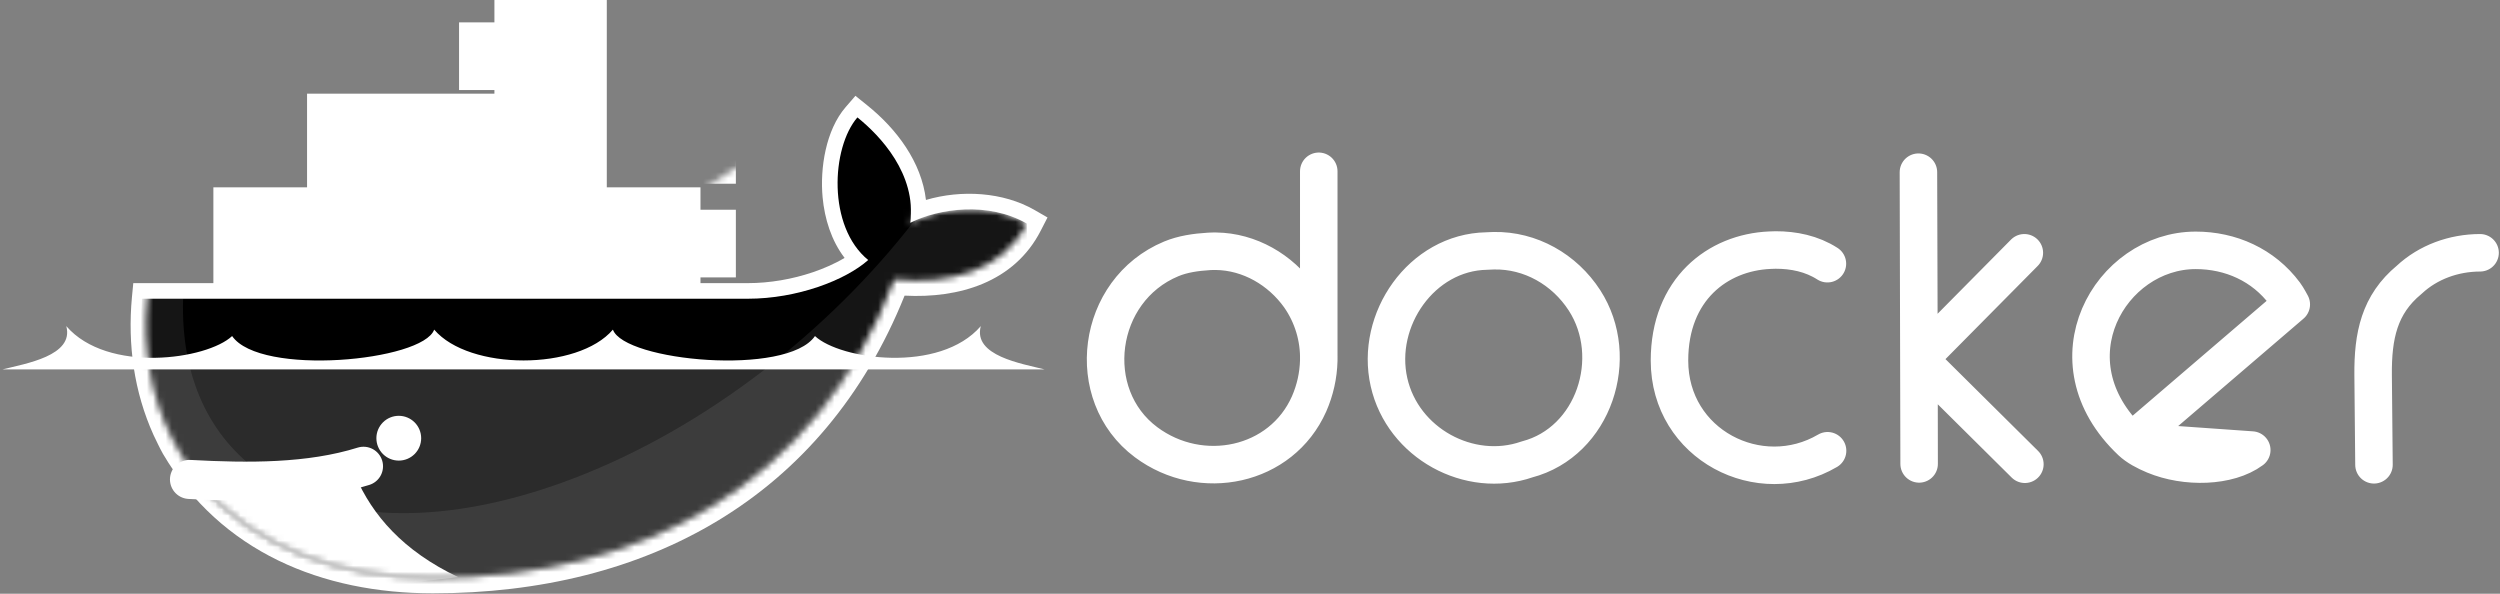
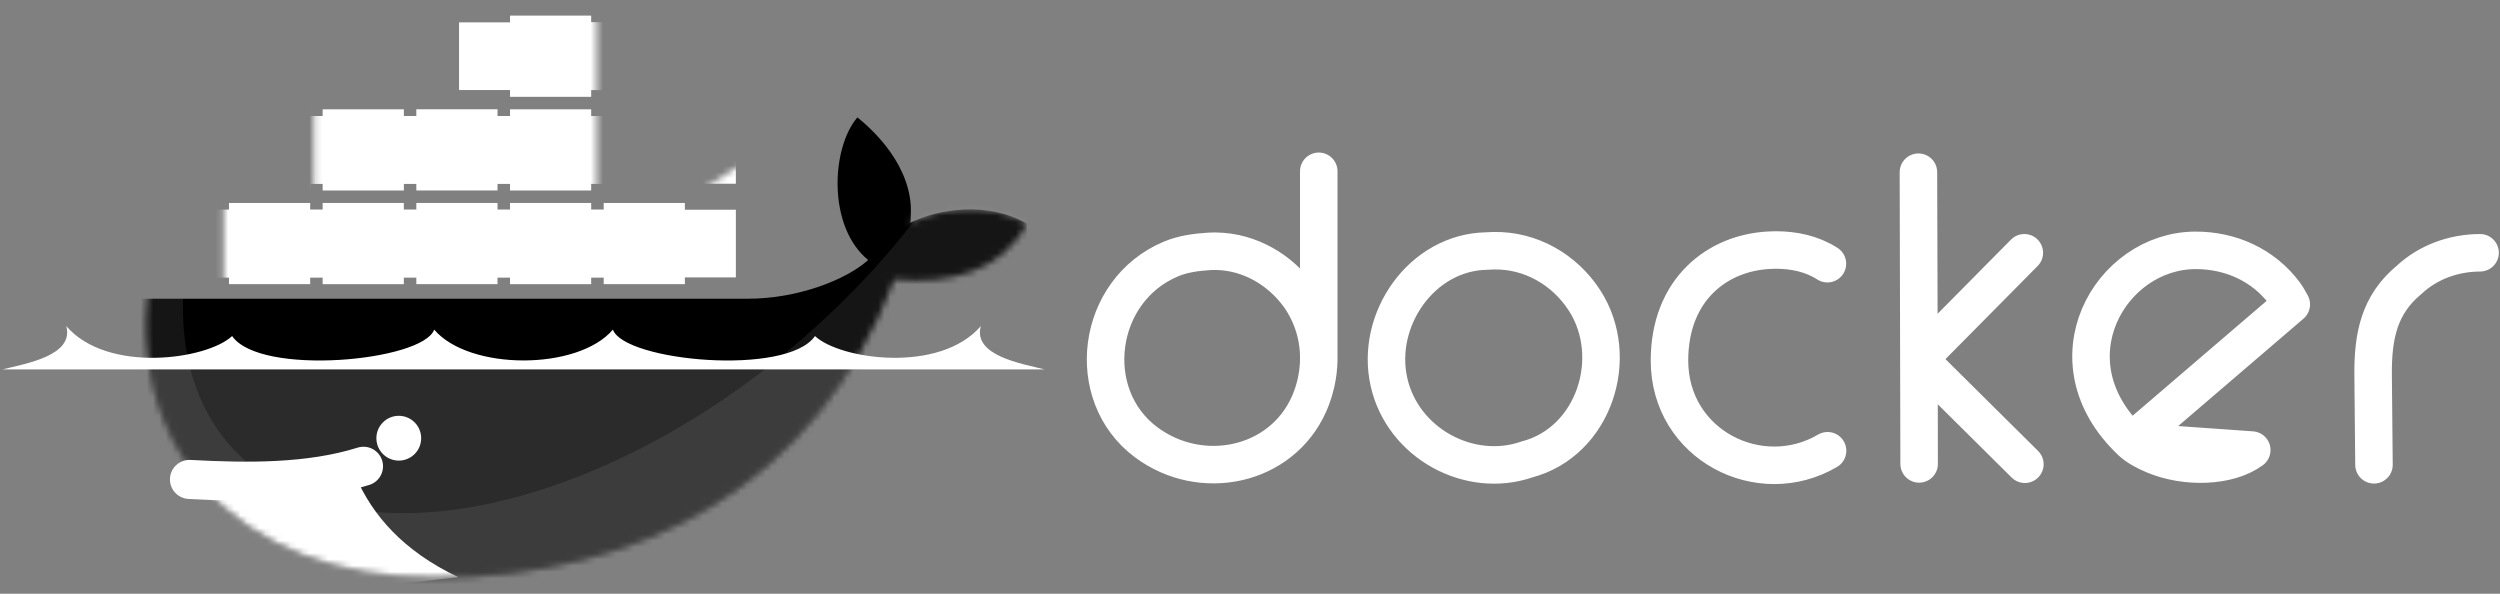
<svg xmlns="http://www.w3.org/2000/svg" width="400" height="95" viewBox="0 0 400 95" fill="none">
  <rect x="0" y="0" width="400" height="95" fill="#808080" stroke="none" />
  <path d="M307.035 57.478L307.06 74.226L306.948 27.55L307.035 57.478ZM307.035 57.478L323.895 40.445M307.035 57.478L323.981 74.281M211.002 57.694C211.094 54.043 210.016 50.457 207.923 47.462C204.876 43.183 199.946 40.259 194.532 40.197C194.167 40.197 193.814 40.197 193.449 40.222C191.306 40.352 189.237 40.656 187.404 41.417C175.338 46.434 173.201 63.182 183.378 70.757C192.191 77.322 205.012 74.641 209.453 64.625C210.415 62.438 210.941 60.083 211.002 57.694ZM211.002 57.694V27.407M292.387 42.192C289.885 40.581 286.974 39.993 284.087 39.999C283.778 39.999 283.456 40.018 283.177 40.03C274.84 40.389 267.117 46.273 267.117 57.694C267.117 71.197 281.591 78.487 292.412 72.12M341.002 70.652L366.606 48.707C366.606 48.707 365.987 47.531 365.578 46.992C362.135 42.365 356.87 40.055 351.32 40.055C337.62 40.055 327.344 57.775 341.002 70.652ZM341.002 70.652C341.949 71.537 343.25 72.237 344.693 72.838C349.71 74.932 356.566 74.758 360.283 72.008L341.002 70.646V70.652ZM396.813 40.445C392.601 40.457 388.507 41.931 385.466 44.768C380.679 48.726 379.644 53.718 379.7 60.023L379.836 74.368M239.022 40.117C238.632 40.117 238.248 40.16 237.858 40.166C227.464 40.352 219.97 51.154 222.243 61.163C224.454 70.918 235.114 76.697 244.318 73.507C255.045 70.695 259.418 57.193 253.528 48.069C250.307 43.084 244.85 40.005 239.022 40.117Z" stroke="white" stroke-width="6" stroke-linecap="round" stroke-linejoin="round" />
-   <path d="M97.087 29.978H112.076V45.301H119.657C123.156 45.301 126.755 44.675 130.068 43.554C131.697 42.997 133.524 42.229 135.135 41.263C133.017 38.5 131.939 35.013 131.617 31.576C131.183 26.899 132.131 20.811 135.296 17.15L136.869 15.329L138.746 16.841C143.478 20.637 147.448 25.945 148.154 31.991C153.84 30.318 160.523 30.715 165.54 33.607L167.602 34.796L166.518 36.908C162.276 45.196 153.406 47.76 144.735 47.301C131.753 79.626 103.503 94.931 69.252 94.931C51.55 94.931 35.311 88.31 26.07 72.609C25.524 71.637 25.06 70.615 24.571 69.611C21.443 62.699 20.409 55.13 21.108 47.562L21.325 45.301H34.14V29.978H49.129V14.989H79.106V0H97.087V29.978Z" fill="white" />
  <mask id="mask0_59_426" style="mask-type:alpha" maskUnits="userSpaceOnUse" x="23" y="1" width="142" height="92">
    <path d="M50.231 1.313V31.464H35.812V46.54H23.734C23.685 46.973 23.648 47.407 23.604 47.846C22.849 56.066 24.286 63.641 27.575 70.113L28.683 72.101C29.346 73.29 30.12 74.411 30.938 75.508C31.749 76.592 32.04 77.192 32.554 77.923C41.263 87.709 54.251 92.416 69.24 92.416C102.438 92.416 130.619 77.713 143.087 44.675C151.932 45.58 160.417 43.313 164.282 35.763C158.126 32.207 150.204 33.347 145.639 35.639L157.729 1.307L110.533 31.464H95.458V1.313H50.231Z" fill="white" />
  </mask>
  <g mask="url(#mask0_59_426)">
    <path d="M81.602 2.496H94.591V15.491H81.602V2.496Z" fill="white" />
    <path d="M92.999 14.407V3.58M83.2 14.407V3.58M85.145 14.407V3.58M87.115 14.407V3.58M89.085 14.407V3.58M91.048 14.407V3.58" stroke="white" stroke-width="19.5" />
    <path d="M96.591 15.484H109.579V2.496H96.591V15.484Z" fill="white" />
    <path d="M107.988 3.58V14.407M98.183 3.58V14.407M100.134 3.58V14.407M102.103 3.58V14.407M104.067 3.58V14.407M106.036 3.58V14.407" stroke="white" stroke-width="19.5" />
    <path d="M21.647 17.491H34.642V30.479H21.647V17.491Z" fill="white" />
    <path d="M21.647 32.474H34.642V45.468H21.647V32.474Z" fill="white" />
    <path d="M33.044 29.395V18.569M23.245 29.395V18.569M25.19 29.395V18.569M27.16 29.395V18.569M29.129 29.395V18.569M31.099 29.395V18.569" stroke="white" stroke-width="19.5" />
    <path d="M33.044 44.384V33.558M23.245 44.384V33.558M25.19 44.384V33.558M27.16 44.384V33.558M29.129 44.384V33.558M31.099 44.384V33.558" stroke="white" stroke-width="19.5" />
    <path d="M36.636 45.462H49.63V32.474H36.636V45.462Z" fill="white" />
    <path d="M36.636 30.473H49.63V17.485H36.636V30.473Z" fill="white" />
    <path d="M48.032 33.558V44.384M38.234 33.558V44.384M40.179 33.558V44.384M42.148 33.558V44.384M44.118 33.558V44.384M46.087 33.558V44.384" stroke="white" stroke-width="19.5" />
    <path d="M48.032 18.569V29.395M38.234 18.569V29.395M40.179 18.569V29.395M42.148 18.569V29.395M44.118 18.569V29.395M46.087 18.569V29.395" stroke="white" stroke-width="19.5" />
    <path d="M51.625 17.491H64.619V30.479H51.625V17.491Z" fill="white" />
    <path d="M51.625 32.474H64.613V45.468H51.625V32.474Z" fill="white" />
    <path d="M63.021 29.395V18.569M53.223 29.395V18.569M55.168 29.395V18.569M57.137 29.395V18.569M59.107 29.395V18.569M61.077 29.395V18.569" stroke="white" stroke-width="19.5" />
    <path d="M63.021 44.384V33.558M53.223 44.384V33.558M55.168 44.384V33.558M57.137 44.384V33.558M59.107 44.384V33.558M61.077 44.384V33.558" stroke="white" stroke-width="19.5" />
    <path d="M66.614 45.462H79.602V32.474H66.614V45.462Z" fill="white" />
    <path d="M66.614 30.473H79.602V17.485H66.614V30.473Z" fill="white" />
    <path d="M78.01 33.558V44.384M68.212 33.558V44.384M70.156 33.558V44.384M72.126 33.558V44.384M74.096 33.558V44.384M76.059 33.558V44.384" stroke="white" stroke-width="19.5" />
    <path d="M78.01 18.569V29.395M68.212 18.569V29.395M70.156 18.569V29.395M72.126 18.569V29.395M74.096 18.569V29.395M76.059 18.569V29.395" stroke="white" stroke-width="19.5" />
    <path d="M81.602 17.491H94.591V30.479H81.602V17.491Z" fill="white" />
    <path d="M81.602 32.474H94.591V45.468H81.602V32.474Z" fill="white" />
    <path d="M92.999 29.395V18.569M83.2 29.395V18.569M85.145 29.395V18.569M87.115 29.395V18.569M89.085 29.395V18.569M91.048 29.395V18.569" stroke="white" stroke-width="19.5" />
-     <path d="M92.999 44.384V33.558M83.2 44.384V33.558M85.145 44.384V33.558M87.115 44.384V33.558M89.085 44.384V33.558M91.048 44.384V33.558" stroke="white" stroke-width="19.5" />
+     <path d="M92.999 44.384V33.558M83.2 44.384V33.558M85.145 44.384M87.115 44.384V33.558M89.085 44.384V33.558M91.048 44.384V33.558" stroke="white" stroke-width="19.5" />
    <path d="M96.591 45.462H109.579V32.474H96.591V45.462Z" fill="white" />
    <path d="M96.591 30.473H109.579V17.485H96.591V30.473Z" fill="white" />
    <path d="M107.988 33.558V44.384M98.183 33.558V44.384M100.134 33.558V44.384M102.103 33.558V44.384M104.067 33.558V44.384M106.036 33.558V44.384" stroke="white" stroke-width="19.5" />
    <path d="M107.988 18.569V29.395M98.183 18.569V29.395M100.134 18.569V29.395M102.103 18.569V29.395M104.067 18.569V29.395M106.036 18.569V29.395" stroke="white" stroke-width="19.5" />
  </g>
  <mask id="mask1_59_426" style="mask-type:alpha" maskUnits="userSpaceOnUse" x="23" y="1" width="142" height="92">
    <path d="M50.231 1.313V31.464H35.812V46.54H23.734C23.685 46.973 23.648 47.407 23.604 47.846C22.849 56.066 24.286 63.641 27.575 70.113L28.683 72.101C29.346 73.29 30.12 74.411 30.938 75.508C31.749 76.592 32.04 77.192 32.554 77.923C41.263 87.709 54.251 92.416 69.24 92.416C102.438 92.416 130.619 77.713 143.087 44.675C151.932 45.58 160.417 43.313 164.282 35.763C158.126 32.207 150.204 33.347 145.639 35.639L157.729 1.307L110.533 31.464H95.458V1.313H50.231Z" fill="white" />
  </mask>
  <g mask="url(#mask1_59_426)">
    <path d="M145.652 35.645C146.655 27.834 140.808 21.697 137.185 18.785C133.01 23.617 132.354 36.27 138.913 41.603C135.258 44.849 127.547 47.797 119.656 47.797H22.7C21.932 56.035 22.7 95.699 22.7 95.699H164.939L164.295 35.775C158.132 32.22 150.21 33.353 145.652 35.645Z" fill="black" />
  </g>
  <mask id="mask2_59_426" style="mask-type:alpha" maskUnits="userSpaceOnUse" x="23" y="1" width="142" height="92">
    <path d="M50.231 1.313V31.464H35.812V46.54H23.734C23.685 46.973 23.648 47.407 23.604 47.846C22.849 56.066 24.286 63.641 27.575 70.113L28.683 72.101C29.346 73.29 30.12 74.411 30.938 75.508C31.749 76.592 32.04 77.192 32.554 77.923C41.263 87.709 54.251 92.416 69.24 92.416C102.438 92.416 130.619 77.713 143.087 44.675C151.932 45.58 160.417 43.313 164.282 35.763C158.126 32.207 150.204 33.347 145.639 35.639L157.729 1.307L110.533 31.464H95.458V1.313H50.231Z" fill="white" />
  </mask>
  <g mask="url(#mask2_59_426)">
    <path d="M22.7 58.339V95.699H164.939V58.339" fill="white" fill-opacity="0.17" />
  </g>
  <mask id="mask3_59_426" style="mask-type:alpha" maskUnits="userSpaceOnUse" x="23" y="1" width="142" height="92">
    <path d="M50.231 1.313V31.464H35.812V46.54H23.734C23.685 46.973 23.648 47.407 23.604 47.846C22.849 56.066 24.286 63.641 27.575 70.113L28.683 72.101C29.346 73.29 30.12 74.411 30.938 75.508C31.749 76.592 32.04 77.192 32.554 77.923C41.263 87.709 54.251 92.416 69.24 92.416C102.438 92.416 130.619 77.713 143.087 44.675C151.932 45.58 160.417 43.313 164.282 35.763C158.126 32.207 150.204 33.347 145.639 35.639L157.729 1.307L110.533 31.464H95.458V1.313H50.231Z" fill="white" />
  </mask>
  <g mask="url(#mask3_59_426)">
    <path d="M73.328 92.348C64.452 88.137 59.578 82.414 56.871 76.164L29.91 77.341L43.678 95.699L73.328 92.348Z" fill="white" />
  </g>
  <mask id="mask4_59_426" style="mask-type:alpha" maskUnits="userSpaceOnUse" x="23" y="1" width="142" height="92">
    <path d="M50.231 1.313V31.464H35.812V46.54H23.734C23.685 46.973 23.648 47.407 23.604 47.846C22.849 56.066 24.286 63.641 27.575 70.113L28.683 72.101C29.346 73.29 30.12 74.411 30.938 75.508C31.749 76.592 32.04 77.192 32.554 77.923C41.263 87.709 54.251 92.416 69.24 92.416C102.438 92.416 130.619 77.713 143.087 44.675C151.932 45.58 160.417 43.313 164.282 35.763C158.126 32.207 150.204 33.347 145.639 35.639L157.729 1.307L110.533 31.464H95.458V1.313H50.231Z" fill="white" />
  </mask>
  <g mask="url(#mask4_59_426)">
    <path d="M146.259 35.354V35.372C132.583 53 112.974 68.397 91.915 76.486C73.136 83.702 56.76 83.733 45.462 77.942C44.242 77.254 43.047 76.486 41.851 75.768C33.57 69.977 28.906 60.407 29.297 47.785H22.7V95.699H164.939V32.765H148.557L146.265 35.348L146.259 35.354Z" fill="white" fill-opacity="0.085" />
  </g>
  <path d="M30.318 76.709C39.609 77.217 49.519 77.31 58.159 74.603" stroke="white" stroke-width="6.25" stroke-linecap="round" />
  <path d="M67.388 70.113C67.388 71.063 67.01 71.975 66.338 72.647C65.666 73.319 64.755 73.696 63.805 73.696C62.855 73.696 61.943 73.319 61.271 72.647C60.599 71.975 60.222 71.063 60.222 70.113C60.222 69.163 60.599 68.251 61.271 67.579C61.943 66.907 62.855 66.53 63.805 66.53C64.755 66.53 65.666 66.907 66.338 67.579C67.01 68.251 67.388 69.163 67.388 70.113Z" fill="white" />
  <path d="M64.731 67.716C64.591 67.797 64.471 67.909 64.382 68.044C64.292 68.178 64.235 68.332 64.215 68.493C64.195 68.653 64.213 68.816 64.266 68.969C64.319 69.121 64.407 69.259 64.523 69.372C64.639 69.485 64.78 69.57 64.934 69.619C65.088 69.669 65.251 69.682 65.411 69.657C65.571 69.633 65.723 69.572 65.855 69.479C65.988 69.386 66.097 69.264 66.174 69.122C66.401 69.667 66.433 70.274 66.264 70.841C66.095 71.407 65.736 71.897 65.247 72.229C64.758 72.561 64.17 72.714 63.582 72.662C62.993 72.61 62.441 72.357 62.017 71.945C61.594 71.532 61.326 70.987 61.259 70.4C61.192 69.813 61.33 69.22 61.649 68.723C61.968 68.226 62.449 67.854 63.01 67.671C63.572 67.487 64.18 67.503 64.731 67.716ZM0.415 59.1H167.119C163.49 58.178 155.636 56.933 156.93 52.176C150.334 59.813 134.416 57.533 130.396 53.768C125.925 60.259 99.88 57.794 98.065 52.739C92.46 59.317 75.08 59.317 69.469 52.739C67.654 57.794 41.616 60.259 37.138 53.768C33.124 57.533 17.206 59.813 10.604 52.176C11.904 56.933 4.045 58.184 0.415 59.1Z" fill="white" />
</svg>